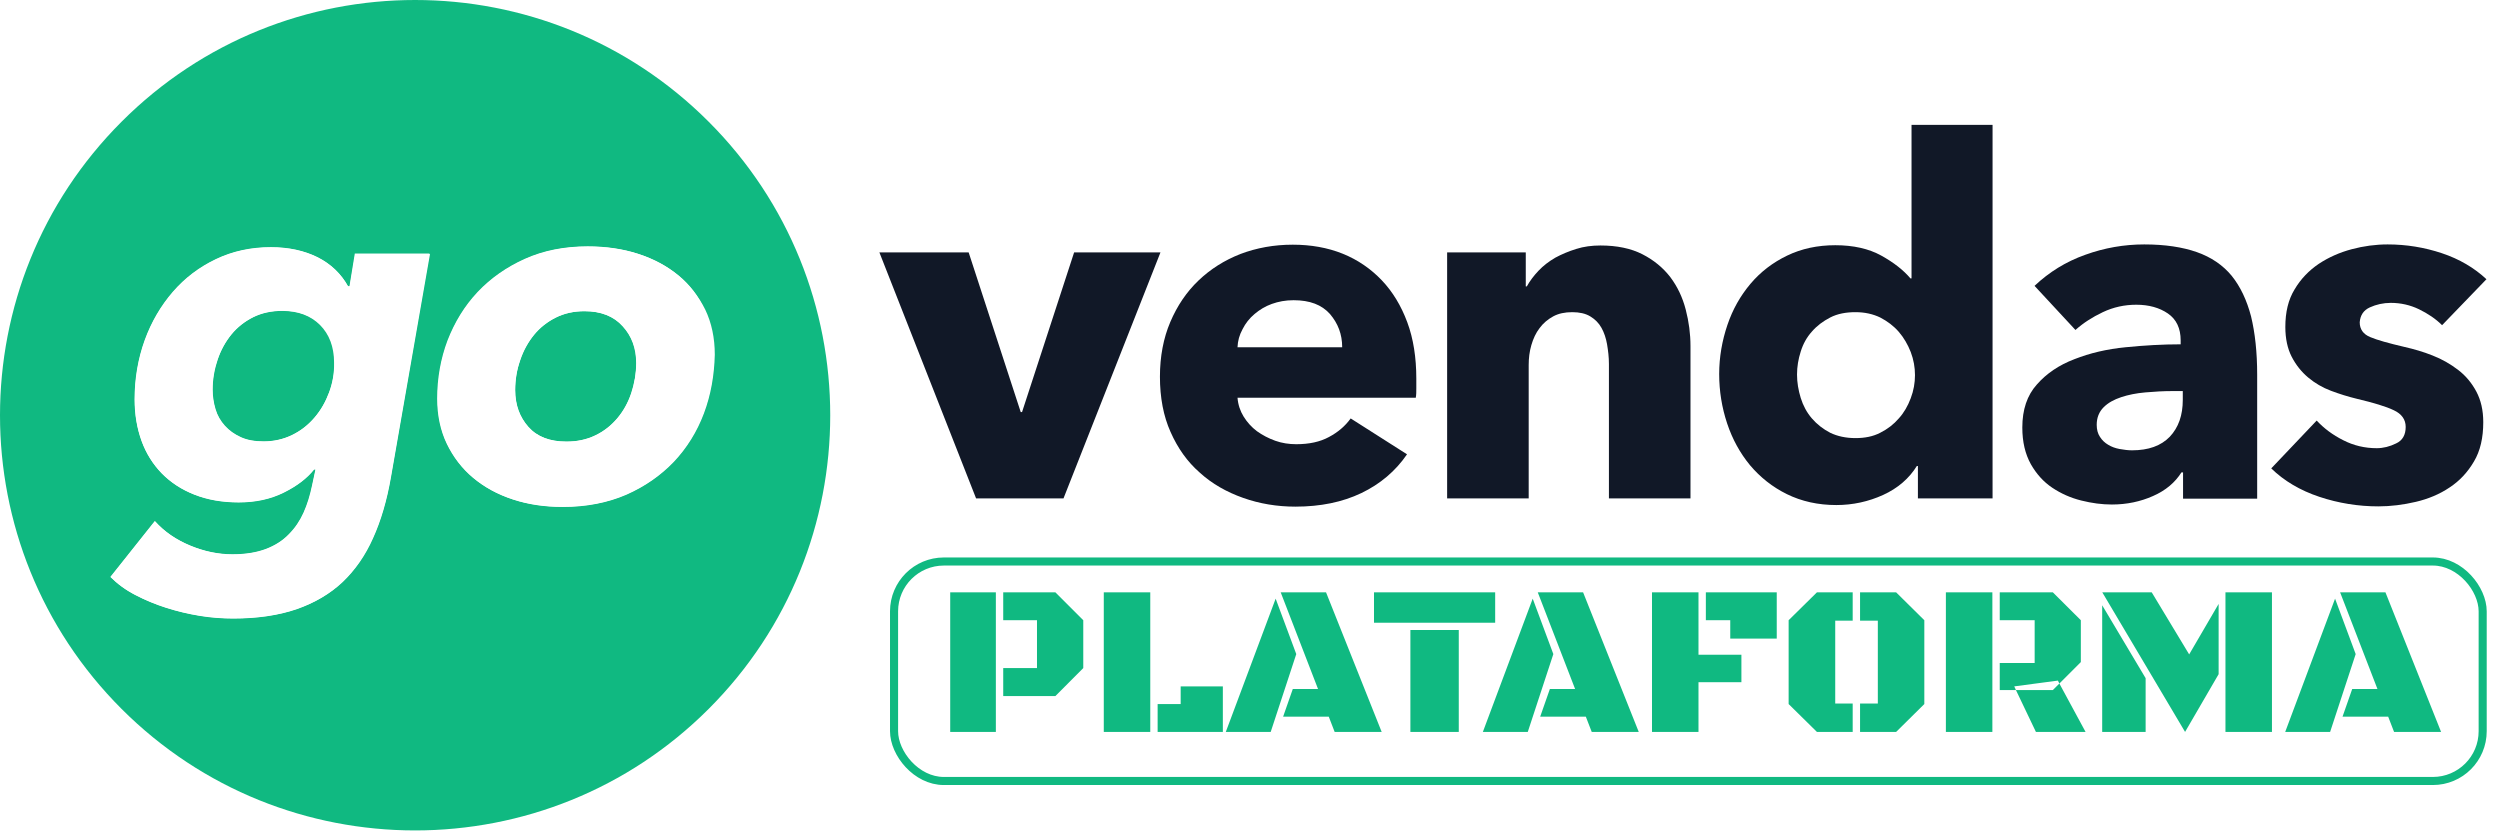
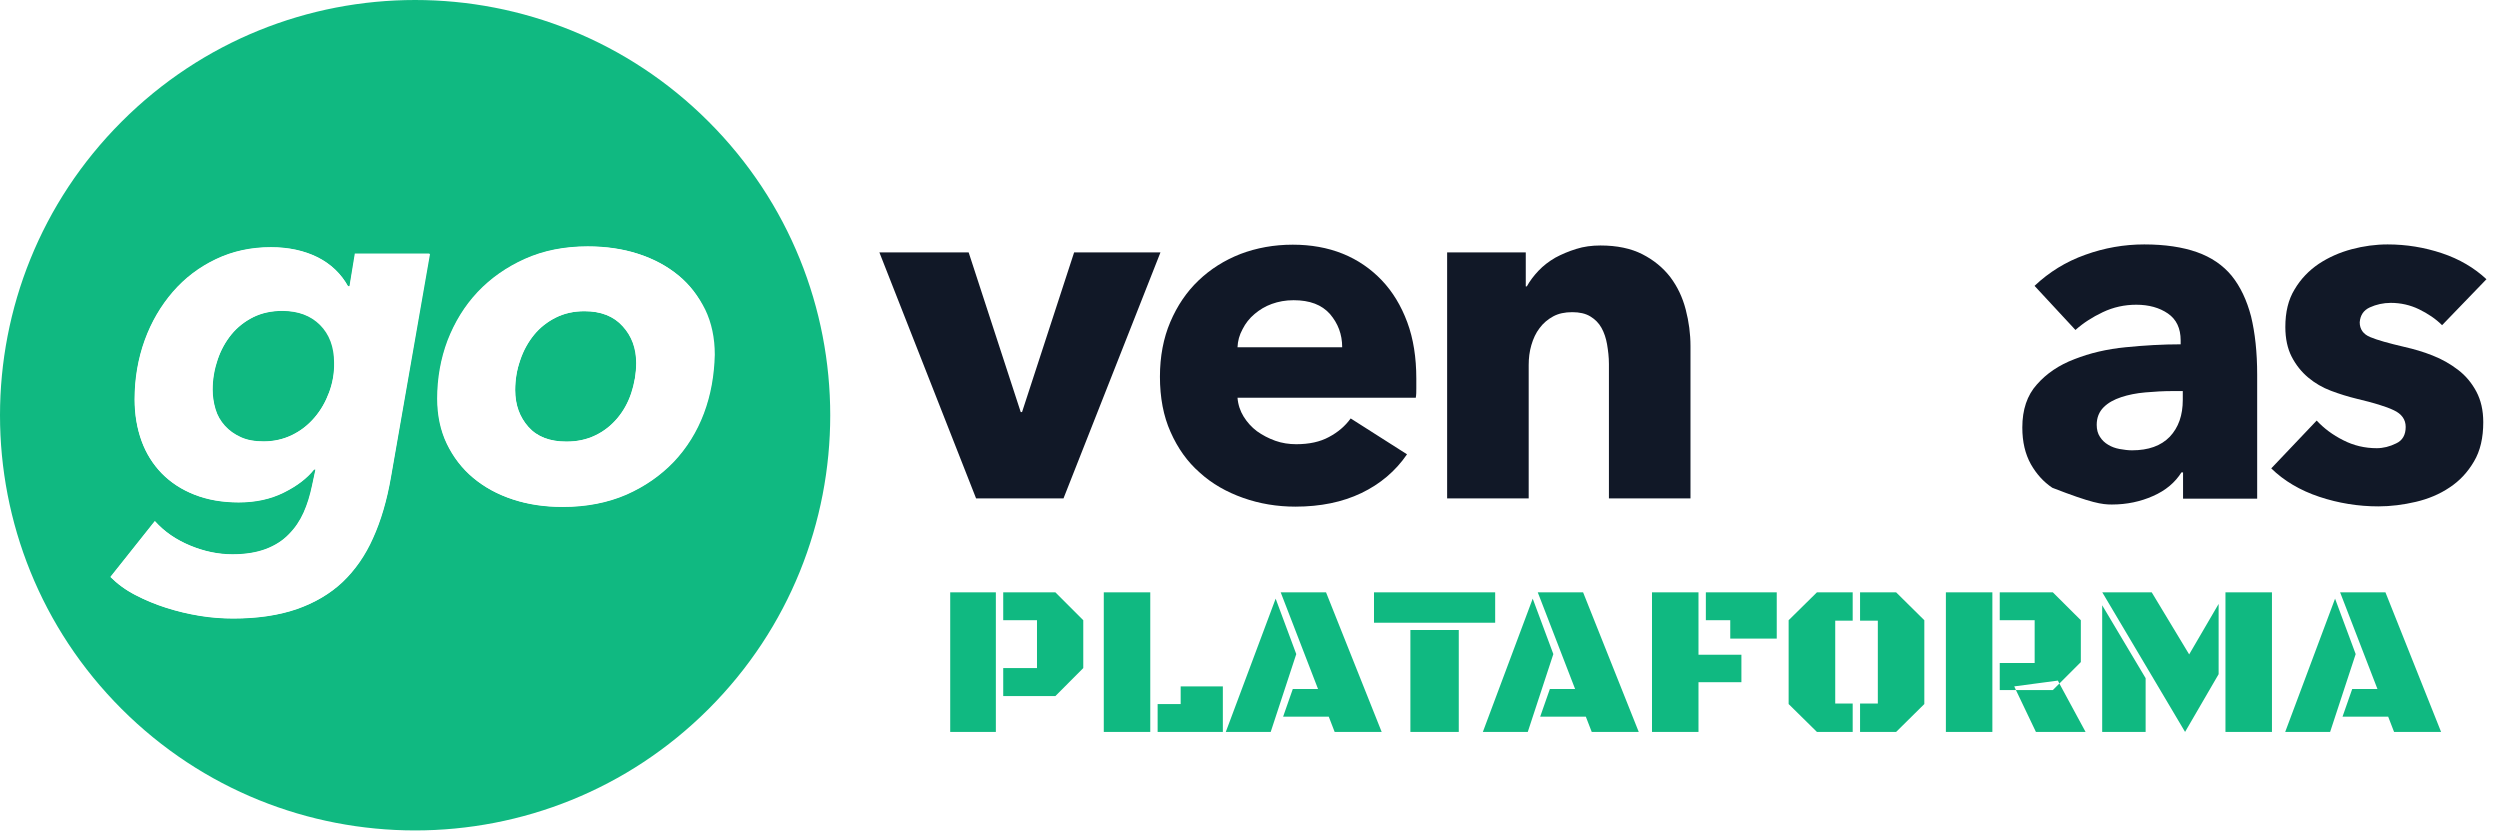
<svg xmlns="http://www.w3.org/2000/svg" width="941" height="313" viewBox="0 0 941 313" fill="none">
  <path d="M45.75 45.825C-15.25 106.825 -15.25 205.825 45.75 266.825C106.75 327.825 205.75 327.825 266.75 266.825C327.75 205.825 327.75 106.825 266.75 45.825C205.75 -15.275 106.75 -15.275 45.75 45.825ZM147.05 179.625C145.55 188.225 143.35 195.725 140.35 202.425C137.35 209.025 133.55 214.625 128.85 219.025C124.15 223.525 118.35 226.925 111.55 229.225C104.75 231.625 96.75 232.725 87.75 232.725C83.65 232.725 79.45 232.425 75.15 231.725C70.85 231.025 66.65 230.025 62.55 228.725C58.45 227.425 54.55 225.825 50.95 223.925C47.25 222.025 44.15 219.725 41.55 217.125L58.25 196.125C61.85 200.125 66.25 203.125 71.55 205.325C76.85 207.525 82.15 208.625 87.45 208.625C92.45 208.625 96.55 207.925 100.05 206.625C103.45 205.325 106.35 203.525 108.65 201.125C111.05 198.725 112.85 196.025 114.25 192.925C115.65 189.825 116.65 186.425 117.45 182.725L118.75 176.625H118.15C115.55 179.925 111.75 182.925 106.75 185.325C101.75 187.825 96.05 189.025 89.75 189.025C83.55 189.025 78.05 188.025 73.15 186.125C68.35 184.225 64.25 181.525 60.85 178.125C57.55 174.725 54.95 170.625 53.25 165.925C51.55 161.225 50.65 156.025 50.65 150.325C50.65 142.425 51.95 134.925 54.45 128.025C56.95 121.125 60.55 115.025 65.05 109.825C69.55 104.625 74.95 100.525 81.25 97.525C87.55 94.525 94.45 93.025 101.95 93.025C108.65 93.025 114.55 94.325 119.55 96.825C124.55 99.325 128.35 103.025 130.95 107.725H131.55L133.55 95.425H161.65L147.05 179.625ZM264.95 155.625C262.35 162.525 258.55 168.625 253.65 173.825C248.65 179.025 242.75 183.125 235.75 186.225C228.75 189.225 220.75 190.825 211.85 190.825C205.15 190.825 198.95 189.925 193.15 188.025C187.35 186.125 182.45 183.425 178.25 179.925C174.05 176.425 170.85 172.125 168.35 167.125C165.95 162.125 164.75 156.425 164.75 150.125C164.75 142.425 166.05 135.125 168.65 128.225C171.25 121.325 175.05 115.225 179.95 110.025C184.85 104.825 190.75 100.625 197.75 97.525C204.65 94.425 212.55 92.825 221.35 92.825C228.15 92.825 234.45 93.725 240.35 95.625C246.15 97.525 251.15 100.225 255.45 103.725C259.65 107.225 262.95 111.525 265.45 116.525C267.85 121.525 269.05 127.225 269.05 133.525C268.85 141.325 267.55 148.725 264.95 155.625Z" fill="#10B981" />
  <path d="M219.95 117.125C215.95 117.125 212.35 117.925 209.15 119.525C205.95 121.125 203.15 123.325 200.95 126.025C198.75 128.725 196.95 131.925 195.75 135.525C194.55 139.125 193.85 142.925 193.85 146.825C193.85 152.425 195.55 157.025 198.85 160.725C202.15 164.425 206.95 166.225 213.15 166.225C217.15 166.225 220.75 165.425 223.95 163.925C227.15 162.425 229.95 160.225 232.25 157.525C234.55 154.825 236.35 151.625 237.55 148.025C238.75 144.425 239.45 140.625 239.45 136.725C239.45 131.125 237.75 126.525 234.35 122.825C230.95 119.025 226.15 117.125 219.95 117.125Z" fill="#10B981" />
  <path d="M106.35 116.925C102.25 116.925 98.55 117.725 95.35 119.325C92.15 120.925 89.35 123.125 87.15 125.825C84.95 128.525 83.15 131.725 81.95 135.325C80.75 138.925 80.05 142.725 80.05 146.625C80.05 149.225 80.45 151.725 81.15 154.025C81.85 156.425 83.05 158.425 84.65 160.225C86.25 162.025 88.25 163.425 90.65 164.525C93.05 165.625 95.85 166.125 99.25 166.125C103.05 166.125 106.65 165.325 109.95 163.725C113.25 162.125 116.05 159.925 118.45 157.125C120.85 154.325 122.65 151.125 123.95 147.625C125.25 144.125 125.95 140.325 125.95 136.325C125.95 130.325 124.15 125.625 120.65 122.125C117.05 118.725 112.25 116.925 106.35 116.925Z" fill="#10B981" />
  <path d="M131.65 107.825H131.05C128.45 103.125 124.65 99.525 119.65 96.925C114.65 94.425 108.75 93.125 102.05 93.125C94.45 93.125 87.55 94.625 81.35 97.625C75.05 100.625 69.65 104.725 65.15 109.925C60.65 115.125 57.05 121.225 54.55 128.125C52.05 135.025 50.75 142.525 50.75 150.425C50.75 156.125 51.65 161.325 53.35 166.025C55.05 170.725 57.65 174.825 60.95 178.225C64.25 181.625 68.35 184.325 73.25 186.225C78.05 188.125 83.65 189.125 89.85 189.125C96.15 189.125 101.85 187.925 106.85 185.425C111.85 182.925 115.65 180.025 118.25 176.725H118.85L117.55 182.825C116.85 186.525 115.75 189.925 114.35 193.025C112.95 196.125 111.15 198.825 108.75 201.225C106.35 203.625 103.55 205.425 100.15 206.725C96.75 208.025 92.55 208.725 87.55 208.725C82.25 208.725 76.95 207.625 71.65 205.425C66.35 203.225 61.95 200.225 58.35 196.225L41.65 217.225C44.25 219.825 47.35 222.125 51.05 224.025C54.75 225.925 58.55 227.525 62.65 228.825C66.75 230.125 70.95 231.125 75.25 231.825C79.55 232.525 83.75 232.825 87.85 232.825C96.85 232.825 104.85 231.625 111.65 229.325C118.45 226.925 124.25 223.525 128.95 219.125C133.65 214.625 137.55 209.125 140.45 202.525C143.45 195.925 145.65 188.325 147.15 179.725L161.85 95.625H133.75L131.65 107.825ZM123.85 147.725C122.55 151.225 120.75 154.425 118.35 157.225C115.95 160.025 113.15 162.225 109.85 163.825C106.55 165.425 102.95 166.225 99.15 166.225C95.85 166.225 92.95 165.725 90.55 164.625C88.15 163.525 86.25 162.125 84.55 160.325C82.95 158.525 81.75 156.425 81.05 154.125C80.35 151.725 79.95 149.325 79.95 146.725C79.95 142.725 80.55 139.025 81.85 135.425C83.05 131.825 84.85 128.625 87.05 125.925C89.25 123.225 92.05 121.025 95.25 119.425C98.45 117.825 102.15 117.025 106.25 117.025C112.25 117.025 116.95 118.825 120.45 122.325C123.95 125.825 125.75 130.625 125.75 136.525C125.85 140.425 125.15 144.225 123.85 147.725Z" fill="white" />
  <path d="M255.25 103.625C251.05 100.125 246.05 97.425 240.15 95.525C234.35 93.625 227.95 92.725 221.15 92.725C212.35 92.725 204.45 94.325 197.55 97.425C190.65 100.525 184.65 104.725 179.75 109.925C174.85 115.125 171.15 121.225 168.45 128.125C165.85 135.025 164.55 142.425 164.55 150.025C164.55 156.325 165.75 162.025 168.15 167.025C170.55 172.025 173.85 176.325 178.05 179.825C182.25 183.325 187.15 186.025 192.95 187.925C198.75 189.825 204.95 190.725 211.65 190.725C220.55 190.725 228.55 189.225 235.55 186.125C242.55 183.125 248.55 178.925 253.45 173.725C258.45 168.525 262.15 162.425 264.75 155.525C267.35 148.625 268.65 141.225 268.65 133.425C268.65 127.125 267.45 121.425 265.05 116.425C262.85 111.425 259.55 107.125 255.25 103.625ZM237.65 148.025C236.45 151.625 234.65 154.825 232.35 157.525C230.05 160.225 227.25 162.425 224.05 163.925C220.85 165.525 217.25 166.225 213.25 166.225C207.05 166.225 202.25 164.425 198.95 160.725C195.65 157.025 193.95 152.425 193.95 146.825C193.95 142.825 194.55 139.125 195.85 135.525C197.05 131.925 198.85 128.725 201.05 126.025C203.25 123.325 206.05 121.125 209.25 119.525C212.45 117.925 216.05 117.125 220.05 117.125C226.25 117.125 231.05 119.025 234.45 122.725C237.85 126.425 239.55 131.125 239.55 136.625C239.45 140.625 238.85 144.425 237.65 148.025Z" fill="white" />
  <g filter="url(#filter0_d_3197_32812)">
-     <rect x="335" y="205.778" width="601" height="85.653" rx="20.271" fill="white" />
-     <rect x="336.52" y="207.299" width="597.959" height="82.613" rx="18.75" stroke="#10B981" stroke-width="3.041" />
-   </g>
+     </g>
  <path d="M357.659 275.496V222.958H374.842V275.496H357.659ZM377.613 233.45V222.958H397.251L407.742 233.45V251.464L397.251 261.995H377.613V251.464H390.322V233.45H377.613ZM415.463 275.496V222.958H432.962V275.496H415.463ZM435.733 275.496V265.004H444.404V258.353H460.28V275.496H435.733ZM500.148 269.755H482.966L486.608 259.343H496.11L482.055 222.958H499.119L520.063 275.496H502.365L500.148 269.755ZM478.294 275.496H461.388L480.155 225.334L487.915 246.198L478.294 275.496ZM530.871 237.132H549.083V275.496H530.871V237.132ZM517.172 222.958H562.782V234.4H517.172V222.958ZM596.909 269.755H579.727L583.369 259.343H592.871L578.816 222.958H595.88L616.824 275.496H599.126L596.909 269.755ZM575.055 275.496H558.149L576.916 225.334L584.676 246.198L575.055 275.496ZM621.812 222.958H639.311V246.436H655.465V256.769H639.311V275.496H621.812V222.958ZM642.083 233.45V222.958H668.767V240.378H651.268V233.45H642.083ZM690.78 264.806H697.352V275.496H683.891L673.241 265.004V233.45L683.891 222.958H697.352V233.608H690.78V264.806ZM706.815 233.608H700.124V222.958H713.703L724.314 233.45V265.004L713.703 275.496H700.124V264.806H706.815V233.608ZM732.43 275.496V222.958H749.929V275.496H732.43ZM752.701 233.45V222.958H772.694L783.226 233.45V249.207L775.149 257.284L774.595 256.175L758.164 258.353L758.798 259.739H752.701V249.564H765.845V233.45H752.701ZM785.007 275.496H766.32L758.798 259.739H772.694L775.149 257.284L785.007 275.496ZM791.302 222.958H809.91L824.005 246.317L835.09 227.313V253.76L822.461 275.496L791.302 222.958ZM837.664 275.496V222.958H855.163V275.496H837.664ZM791.263 275.496V227.828L807.614 255.265V275.496H791.263ZM898.911 269.755H881.729L885.371 259.343H894.873L880.818 222.958H897.882L918.826 275.496H901.128L898.911 269.755ZM877.057 275.496H860.151L878.918 225.334L886.678 246.198L877.057 275.496Z" fill="#10B981" />
  <path d="M364.6 95H331L367.4 187.6H400.3L436.8 95H404.3L384.7 155.1H384.2L364.6 95Z" fill="#111827" />
  <path d="M533.1 146.2C533.1 145 533.1 143.7 533.1 142.5C533.1 134.6 532 127.5 529.7 121.3C527.4 115.1 524.2 109.8 520.1 105.5C516 101.2 511.1 97.8 505.4 95.5C499.7 93.2 493.4 92.1 486.6 92.1C479.5 92.1 473 93.3 466.9 95.6C460.8 98 455.6 101.3 451.1 105.6C446.6 109.9 443.1 115.1 440.5 121.2C437.9 127.3 436.6 134.2 436.6 141.8C436.6 149.6 437.9 156.6 440.6 162.6C443.3 168.7 446.9 173.8 451.6 177.9C456.2 182.1 461.7 185.2 467.9 187.4C474.1 189.6 480.7 190.7 487.6 190.7C497 190.7 505.3 189 512.4 185.6C519.5 182.2 525.3 177.3 529.6 171L508.4 157.5C506.3 160.4 503.6 162.7 500.2 164.5C496.9 166.3 492.8 167.2 487.9 167.2C485.2 167.2 482.5 166.8 480 165.9C477.5 165 475.2 163.8 473.1 162.3C471.1 160.8 469.4 158.9 468.1 156.8C466.8 154.7 466 152.3 465.8 149.7H532.9C533.1 148.6 533.1 147.4 533.1 146.2ZM465.8 130.7C465.9 128.3 466.5 126.1 467.7 123.9C468.8 121.7 470.3 119.8 472.2 118.2C474.1 116.6 476.2 115.3 478.7 114.4C481.2 113.5 483.9 113 486.9 113C493 113 497.5 114.7 500.6 118.2C503.6 121.7 505.2 125.8 505.2 130.7H465.8Z" fill="#111827" />
  <path d="M544.7 95V187.6H575.4V137.4C575.4 134.8 575.7 132.3 576.4 129.9C577.1 127.5 578.1 125.3 579.5 123.5C580.9 121.6 582.6 120.2 584.6 119.1C586.6 118 589 117.5 591.8 117.5C594.5 117.5 596.8 118 598.6 119.1C600.4 120.2 601.8 121.6 602.8 123.4C603.8 125.2 604.5 127.3 604.9 129.6C605.3 132 605.6 134.4 605.6 137V187.6H636.3V130.3C636.3 125.7 635.7 121.1 634.5 116.5C633.3 111.9 631.4 107.9 628.7 104.3C626 100.8 622.5 97.9 618.2 95.7C613.9 93.5 608.6 92.4 602.4 92.4C599.2 92.4 596.1 92.8 593.3 93.7C590.4 94.6 587.8 95.7 585.4 97C583 98.4 580.9 100 579.1 101.9C577.3 103.8 575.8 105.8 574.7 107.8H574.3V95H544.7Z" fill="#111827" />
-   <path d="M750 187.6V47H719.5V104.8H719.1C716.5 101.7 712.8 98.8 708.1 96.2C703.4 93.6 697.6 92.3 690.8 92.3C684.1 92.3 678.1 93.6 672.7 96.2C667.3 98.8 662.7 102.3 658.9 106.8C655.1 111.3 652.2 116.4 650.2 122.3C648.2 128.2 647.1 134.4 647.1 140.8C647.1 147.2 648.1 153.4 650.1 159.4C652.1 165.4 655 170.6 658.7 175.1C662.5 179.6 667.1 183.3 672.6 186C678.1 188.7 684.3 190.1 691.2 190.1C697.4 190.1 703.3 188.8 708.8 186.3C714.3 183.8 718.6 180.1 721.5 175.4H721.9V187.6H750ZM719.2 149.9C718.1 152.8 716.7 155.3 714.7 157.5C712.8 159.7 710.5 161.5 707.7 162.9C705 164.3 701.9 164.9 698.4 164.9C694.8 164.9 691.6 164.2 688.9 162.9C686.2 161.5 683.9 159.7 682 157.5C680.1 155.3 678.7 152.7 677.8 149.8C676.9 146.9 676.4 143.9 676.4 141C676.4 138 676.9 135.1 677.8 132.3C678.7 129.4 680.1 126.9 682 124.8C683.9 122.6 686.2 120.9 688.9 119.5C691.6 118.1 694.8 117.5 698.4 117.5C701.9 117.5 705 118.2 707.7 119.5C710.4 120.9 712.8 122.7 714.7 124.9C716.6 127.1 718.1 129.7 719.2 132.5C720.3 135.4 720.8 138.3 720.8 141.2C720.8 144.1 720.3 147 719.2 149.9Z" fill="#111827" />
-   <path d="M800.1 130.7C793 131.4 786.6 132.9 780.8 135.2C775 137.4 770.3 140.6 766.7 144.7C763 148.8 761.2 154.2 761.2 160.9C761.2 166.4 762.3 170.9 764.4 174.7C766.5 178.4 769.2 181.4 772.5 183.6C775.8 185.8 779.4 187.4 783.4 188.4C787.4 189.4 791.2 189.9 794.9 189.9C800.5 189.9 805.7 188.8 810.4 186.7C815.2 184.6 818.7 181.6 821.1 177.8H821.7V187.7H849.6V141C849.6 132.6 848.8 125.3 847.3 119.1C845.7 113 843.3 107.9 840 103.8C836.7 99.8 832.3 96.8 826.9 94.9C821.5 93 814.9 92 807.1 92C799.5 92 792.1 93.3 784.9 95.9C777.6 98.5 771.3 102.4 765.8 107.6L781.2 124.2C784.1 121.6 787.5 119.4 791.5 117.5C795.5 115.6 799.7 114.7 804.1 114.7C808.8 114.7 812.8 115.8 816 118C819.2 120.2 820.8 123.6 820.8 128.1V129.6C814 129.6 807.1 130 800.1 130.7ZM821.6 147.3V150.5C821.6 156.3 820 160.9 816.7 164.4C813.4 167.8 808.7 169.5 802.5 169.5C801 169.5 799.5 169.3 797.8 169C796.2 168.7 794.8 168.2 793.5 167.4C792.3 166.7 791.2 165.7 790.4 164.4C789.6 163.2 789.2 161.7 789.2 159.9C789.2 157.2 790.1 155 791.8 153.3C793.5 151.6 795.7 150.4 798.4 149.5C801.1 148.6 804.1 148 807.5 147.7C810.9 147.4 814.3 147.2 817.6 147.2H821.6V147.3Z" fill="#111827" />
+   <path d="M800.1 130.7C793 131.4 786.6 132.9 780.8 135.2C775 137.4 770.3 140.6 766.7 144.7C763 148.8 761.2 154.2 761.2 160.9C761.2 166.4 762.3 170.9 764.4 174.7C766.5 178.4 769.2 181.4 772.5 183.6C787.4 189.4 791.2 189.9 794.9 189.9C800.5 189.9 805.7 188.8 810.4 186.7C815.2 184.6 818.7 181.6 821.1 177.8H821.7V187.7H849.6V141C849.6 132.6 848.8 125.3 847.3 119.1C845.7 113 843.3 107.9 840 103.8C836.7 99.8 832.3 96.8 826.9 94.9C821.5 93 814.9 92 807.1 92C799.5 92 792.1 93.3 784.9 95.9C777.6 98.5 771.3 102.4 765.8 107.6L781.2 124.2C784.1 121.6 787.5 119.4 791.5 117.5C795.5 115.6 799.7 114.7 804.1 114.7C808.8 114.7 812.8 115.8 816 118C819.2 120.2 820.8 123.6 820.8 128.1V129.6C814 129.6 807.1 130 800.1 130.7ZM821.6 147.3V150.5C821.6 156.3 820 160.9 816.7 164.4C813.4 167.8 808.7 169.5 802.5 169.5C801 169.5 799.5 169.3 797.8 169C796.2 168.7 794.8 168.2 793.5 167.4C792.3 166.7 791.2 165.7 790.4 164.4C789.6 163.2 789.2 161.7 789.2 159.9C789.2 157.2 790.1 155 791.8 153.3C793.5 151.6 795.7 150.4 798.4 149.5C801.1 148.6 804.1 148 807.5 147.7C810.9 147.4 814.3 147.2 817.6 147.2H821.6V147.3Z" fill="#111827" />
  <path d="M892 115.7C894.4 114.6 897.1 114 899.9 114C903.6 114 907.2 114.8 910.5 116.4C913.8 118 916.8 120 919.2 122.4L935.9 105.1C931.3 100.8 925.7 97.5 919.1 95.3C912.5 93.1 905.7 92 898.7 92C894.2 92 889.7 92.6 885.2 93.8C880.7 95 876.6 96.8 872.8 99.3C869.1 101.8 866 105 863.7 108.9C861.3 112.8 860.2 117.5 860.2 123.1C860.2 127.4 861 131.2 862.6 134.3C864.2 137.4 866.3 140 868.8 142.1C871.3 144.2 874.2 145.9 877.4 147.1C880.6 148.3 883.8 149.3 887.1 150.1C893.4 151.6 898.1 153 901 154.4C904 155.8 905.5 157.9 905.5 160.7C905.5 163.7 904.3 165.8 901.9 166.9C899.5 168.1 897 168.7 894.6 168.7C890.1 168.7 885.9 167.7 882 165.7C878 163.7 874.7 161.2 872 158.3L854.9 176.3C859.7 181 865.8 184.6 873 187C880.2 189.4 887.7 190.6 895.2 190.6C899.9 190.6 904.6 190 909.3 188.9C914 187.8 918.3 186 922 183.5C925.8 181 928.8 177.8 931.2 173.7C933.6 169.7 934.7 164.7 934.7 158.9C934.7 154.4 933.8 150.6 932.1 147.4C930.4 144.2 928.1 141.4 925.2 139.2C922.3 137 919.2 135.2 915.6 133.8C912.1 132.4 908.6 131.4 905.1 130.6C899.1 129.2 894.8 128 892.2 126.9C889.5 125.8 888.2 123.9 888.2 121.3C888.4 118.7 889.6 116.8 892 115.7Z" fill="#111827" />
  <defs>
    <filter id="filter0_d_3197_32812" x="330.946" y="205.778" width="609.108" height="93.761" filterUnits="userSpaceOnUse" color-interpolation-filters="sRGB">
      <feFlood flood-opacity="0" result="BackgroundImageFix" />
      <feColorMatrix in="SourceAlpha" type="matrix" values="0 0 0 0 0 0 0 0 0 0 0 0 0 0 0 0 0 0 127 0" result="hardAlpha" />
      <feOffset dy="4.054" />
      <feGaussianBlur stdDeviation="2.027" />
      <feComposite in2="hardAlpha" operator="out" />
      <feColorMatrix type="matrix" values="0 0 0 0 0 0 0 0 0 0 0 0 0 0 0 0 0 0 0.25 0" />
      <feBlend mode="normal" in2="BackgroundImageFix" result="effect1_dropShadow_3197_32812" />
      <feBlend mode="normal" in="SourceGraphic" in2="effect1_dropShadow_3197_32812" result="shape" />
    </filter>
  </defs>
</svg>